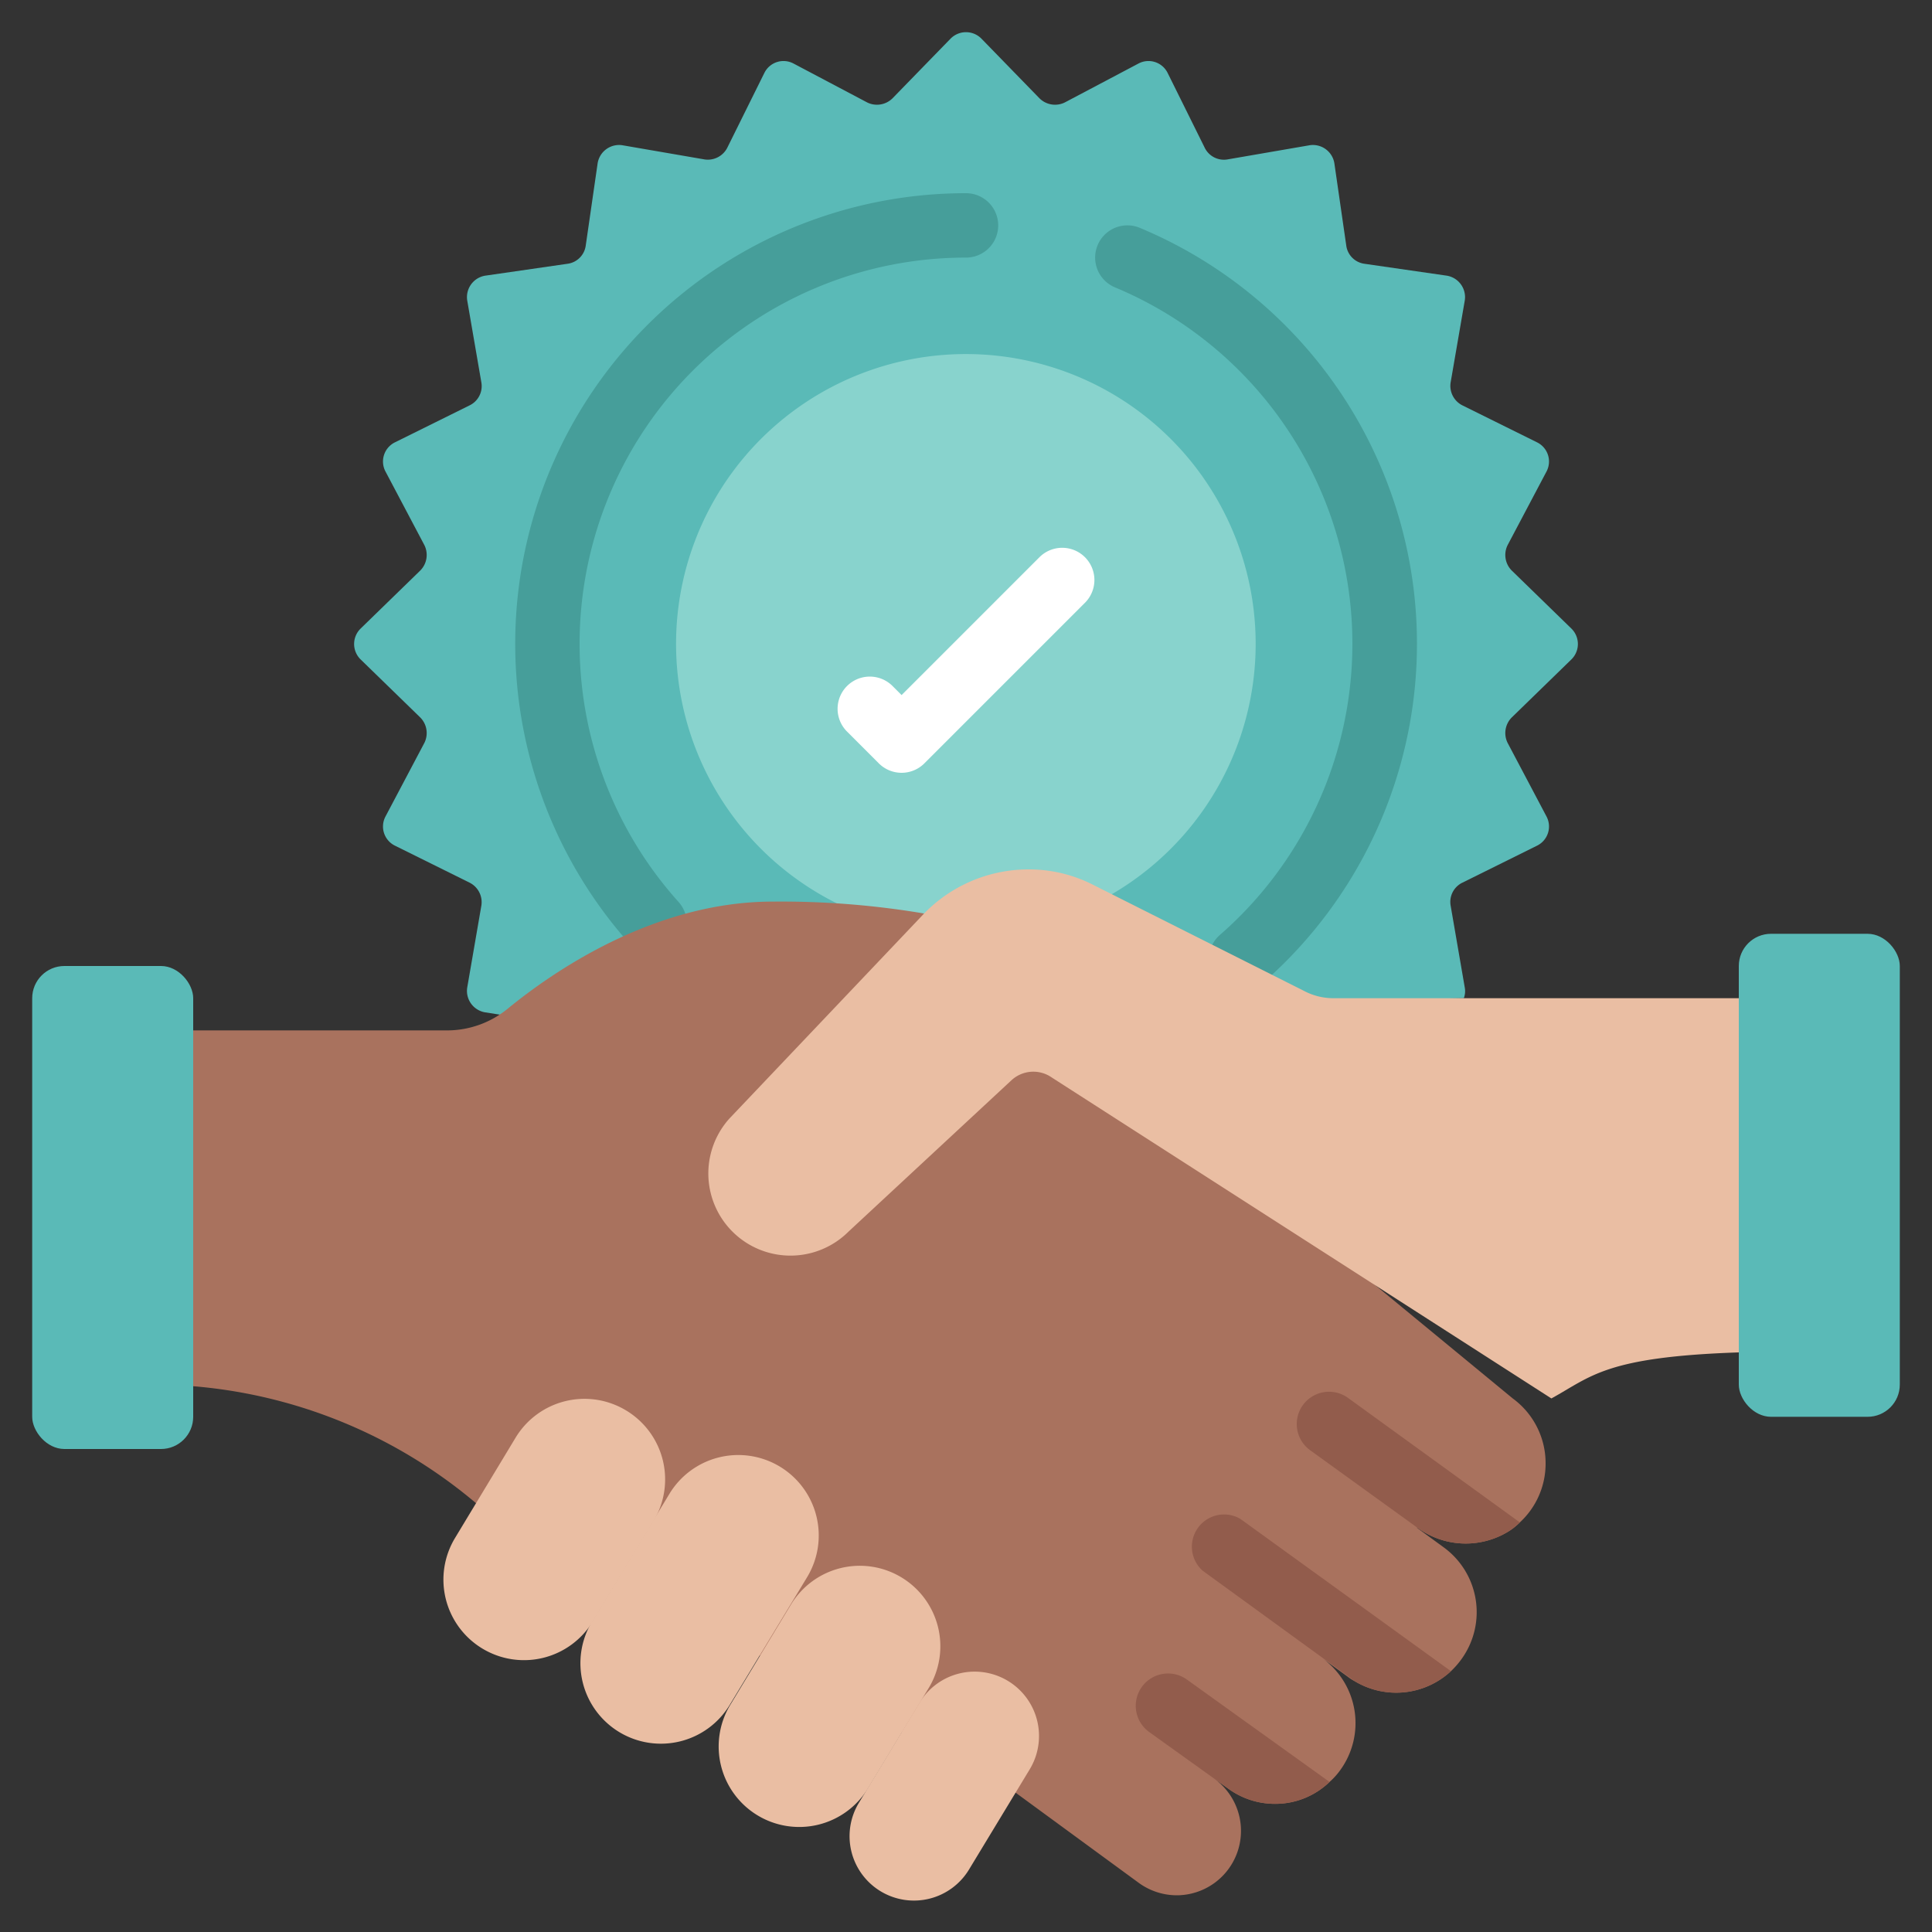
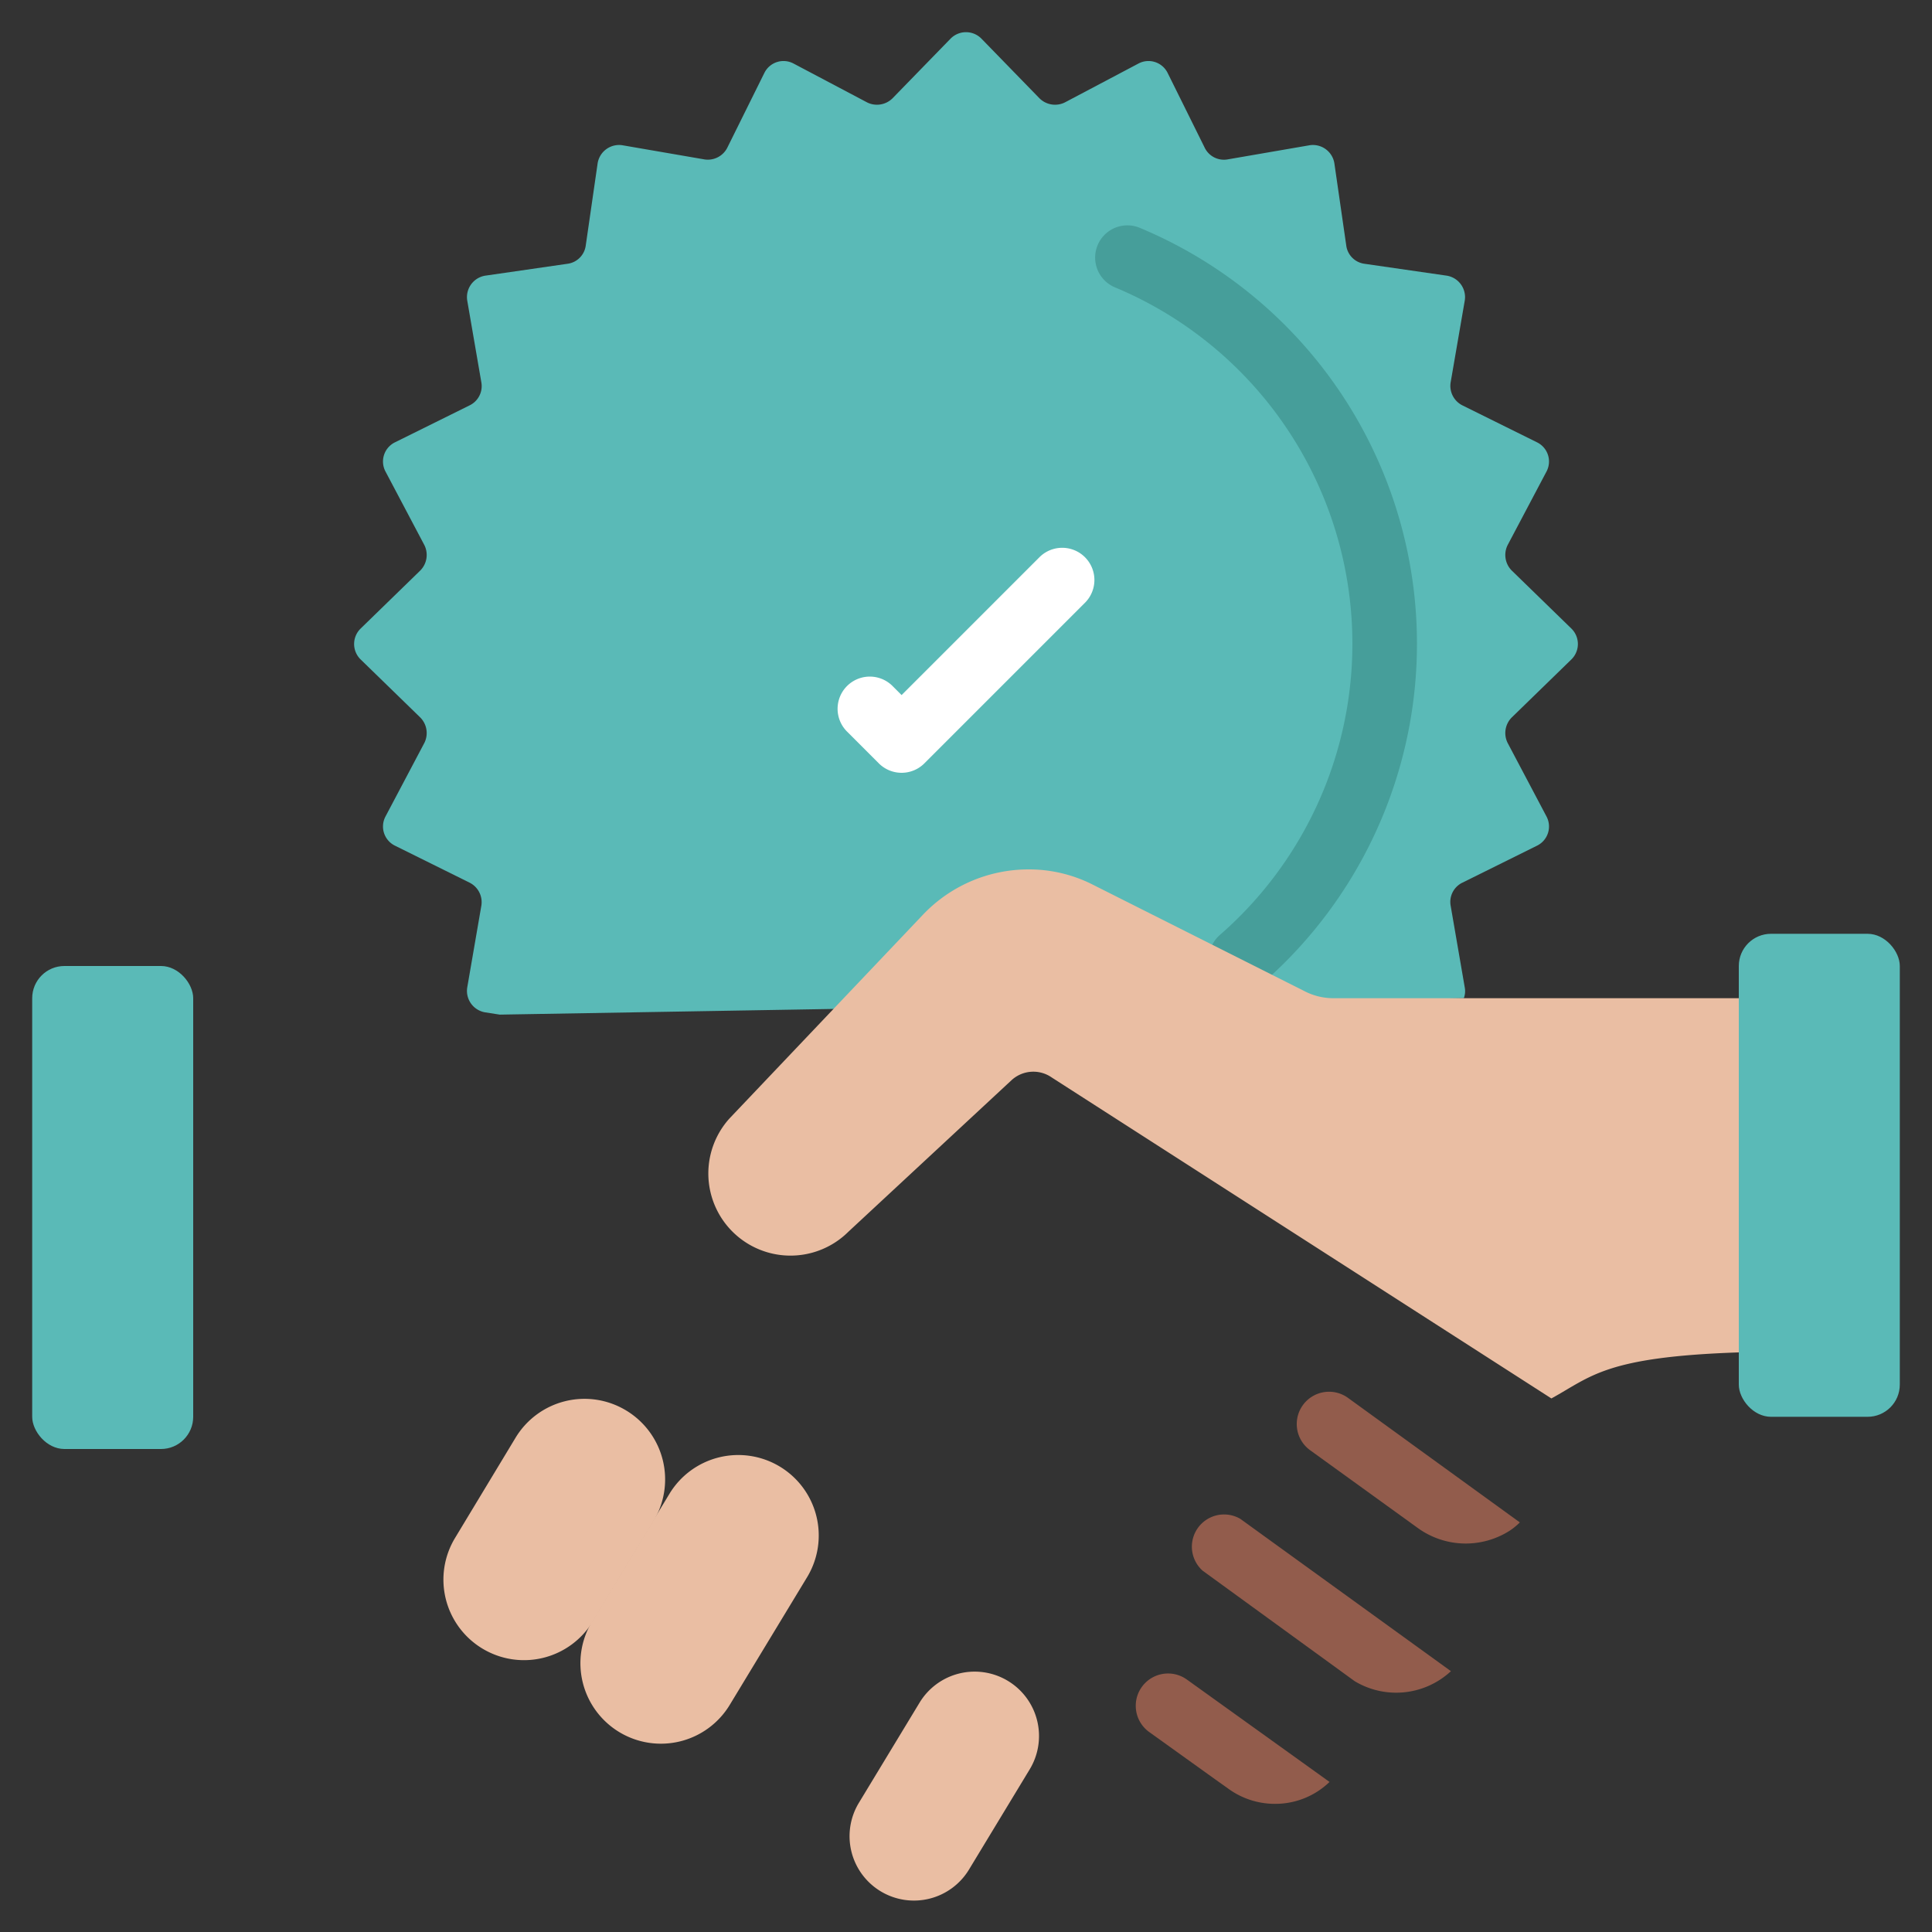
<svg xmlns="http://www.w3.org/2000/svg" id="Icons" height="512" viewBox="0 0 60 60" width="512">
  <rect x="0" y="0" width="60" height="60" fill="#333333" stroke="none" />
  <path d="m15.52 31.51-.45-.07a.675.675 0 0 1 -.56-.77l.44-2.55a.678.678 0 0 0 -.37-.71l-2.32-1.15a.663.663 0 0 1 -.29-.9l1.21-2.29a.686.686 0 0 0 -.13-.79l-1.85-1.8a.67.67 0 0 1 0-.96l1.85-1.8a.686.686 0 0 0 .13-.79l-1.21-2.29a.663.663 0 0 1 .29-.9l2.32-1.149a.664.664 0 0 0 .37-.71l-.44-2.55a.675.675 0 0 1 .56-.77l2.56-.37a.658.658 0 0 0 .56-.56l.37-2.56a.675.675 0 0 1 .77-.56l2.55.44a.678.678 0 0 0 .71-.37l1.15-2.32a.663.663 0 0 1 .9-.29l2.29 1.21a.686.686 0 0 0 .79-.13l1.8-1.85a.672.672 0 0 1 .96 0l1.8 1.85a.686.686 0 0 0 .79.13l2.29-1.21a.663.663 0 0 1 .9.29l1.15 2.32a.664.664 0 0 0 .71.37l2.55-.44a.675.675 0 0 1 .77.56l.37 2.56a.658.658 0 0 0 .56.56l2.56.37a.675.675 0 0 1 .56.77l-.44 2.55a.678.678 0 0 0 .37.71l2.32 1.149a.663.663 0 0 1 .29.9l-1.21 2.29a.686.686 0 0 0 .13.79l1.85 1.8a.67.67 0 0 1 0 .96l-1.85 1.8a.686.686 0 0 0 -.13.79l1.21 2.29a.663.663 0 0 1 -.29.9l-2.32 1.15a.664.664 0 0 0 -.37.71l.44 2.55a.615.615 0 0 1 -.03.33z" fill="#5abab7" />
-   <path d="m34.53 27.77a9 9 0 1 0 -8.55.28.01.01 0 0 0 .01.01l4.01.94z" fill="#88d3cd" />
  <path d="m28 24a1 1 0 0 1 -.707-.293l-1-1a1 1 0 0 1 1.414-1.414l.293.293 4.293-4.293a1 1 0 0 1 1.414 1.414l-5 5a1 1 0 0 1 -.707.293z" fill="#fff" />
-   <path d="m20.33 29.68a1 1 0 0 1 -.743-.331 13.994 13.994 0 0 1 10.413-23.349 1 1 0 0 1 0 2 11.994 11.994 0 0 0 -8.927 20.011 1 1 0 0 1 -.743 1.669z" fill="#469e9a" />
  <path d="m38.54 30.79a1 1 0 0 1 -.655-1.755 11.994 11.994 0 0 0 -3.261-20.112 1 1 0 1 1 .776-1.846 13.993 13.993 0 0 1 3.8 23.468 1 1 0 0 1 -.66.245z" fill="#469e9a" />
-   <path d="m48 45.45a2.482 2.482 0 0 1 -.8 1.83 2.019 2.019 0 0 1 -.32.26 2.538 2.538 0 0 1 -2.84-.08.333.333 0 0 1 -.1-.06l.89.65a2.49 2.49 0 0 1 .54 3.5 2.586 2.586 0 0 1 -.31.35 2.5 2.5 0 0 1 -2.99.31 1.223 1.223 0 0 1 -.19-.12l-.81-.59a2.486 2.486 0 0 1 .54 3.49 2.148 2.148 0 0 1 -.32.35 2.425 2.425 0 0 1 -1.69.68 2.457 2.457 0 0 1 -1.48-.49l-.38-.27a2 2 0 0 1 -1.2 3.6 2.009 2.009 0 0 1 -1.18-.39l-3.81-2.79-16.77-9a15.589 15.589 0 0 0 -9.78-3.68v-11h8.87a2.971 2.971 0 0 0 1.88-.66c1.39-1.14 4.54-3.34 8.25-3.34a26.683 26.683 0 0 1 4.7.37l18.28 15.06a2.492 2.492 0 0 1 1.02 2.02z" fill="#a9725e" />
  <g fill="#eabea3">
    <path d="m27.532 53.444h3.635a2 2 0 0 1 2 2 2 2 0 0 1 -2 2h-3.639a2 2 0 0 1 -2-2 2 2 0 0 1 2-2z" transform="matrix(.518 -.855 .855 .518 -33.281 51.841)" />
-     <path d="m22.681 52.942 1.883-3.111a2.5 2.5 0 0 1 3.436-.841 2.5 2.5 0 0 1 .841 3.434l-1.883 3.111a2.5 2.5 0 0 1 -3.434.841 2.5 2.5 0 0 1 -.843-3.434z" />
    <path d="m19.426 47.162h4.639a2.5 2.5 0 0 1 2.5 2.5 2.5 2.5 0 0 1 -2.5 2.5h-4.639a2.5 2.5 0 0 1 -2.5-2.5 2.5 2.5 0 0 1 2.5-2.5z" transform="matrix(.518 -.855 .855 .518 -31.999 42.537)" />
    <path d="m18.409 50.357 1.885-3.116a2.5 2.5 0 0 0 -.844-3.435 2.5 2.5 0 0 0 -3.437.841l-1.882 3.117a2.5 2.5 0 0 0 .847 3.432 2.5 2.5 0 0 0 3.431-.839z" />
    <path d="m48.18 43.43c1.24-.68 1.67-1.29 5.82-1.43l2-11h-14.58a1.944 1.944 0 0 1 -.89-.21l-6.58-3.31a4.378 4.378 0 0 0 -2.01-.48 4.523 4.523 0 0 0 -3.27 1.4l-6.02 6.34a2.551 2.551 0 0 0 3.7 3.51l5.06-4.7a1 1 0 0 1 1.25-.09z" />
  </g>
  <rect fill="#5abab7" height="15" rx="1" width="5" x="1" y="30" />
  <rect fill="#5abab7" height="15" rx="1" width="5" x="54" y="29" />
  <path d="m41.29 55.34a2.425 2.425 0 0 1 -1.69.68 2.457 2.457 0 0 1 -1.48-.49l-.38-.27-2.05-1.47a1 1 0 0 1 1.17-1.63z" fill="#925c4c" />
  <path d="m45.06 51.9a2.5 2.5 0 0 1 -2.99.31l-4.72-3.43a1 1 0 0 1 1.17-1.61z" fill="#925c4c" />
  <path d="m47.2 47.28a2.019 2.019 0 0 1 -.32.26 2.538 2.538 0 0 1 -2.84-.08l-3.35-2.42a1 1 0 0 1 1.17-1.63z" fill="#925c4c" />
</svg>